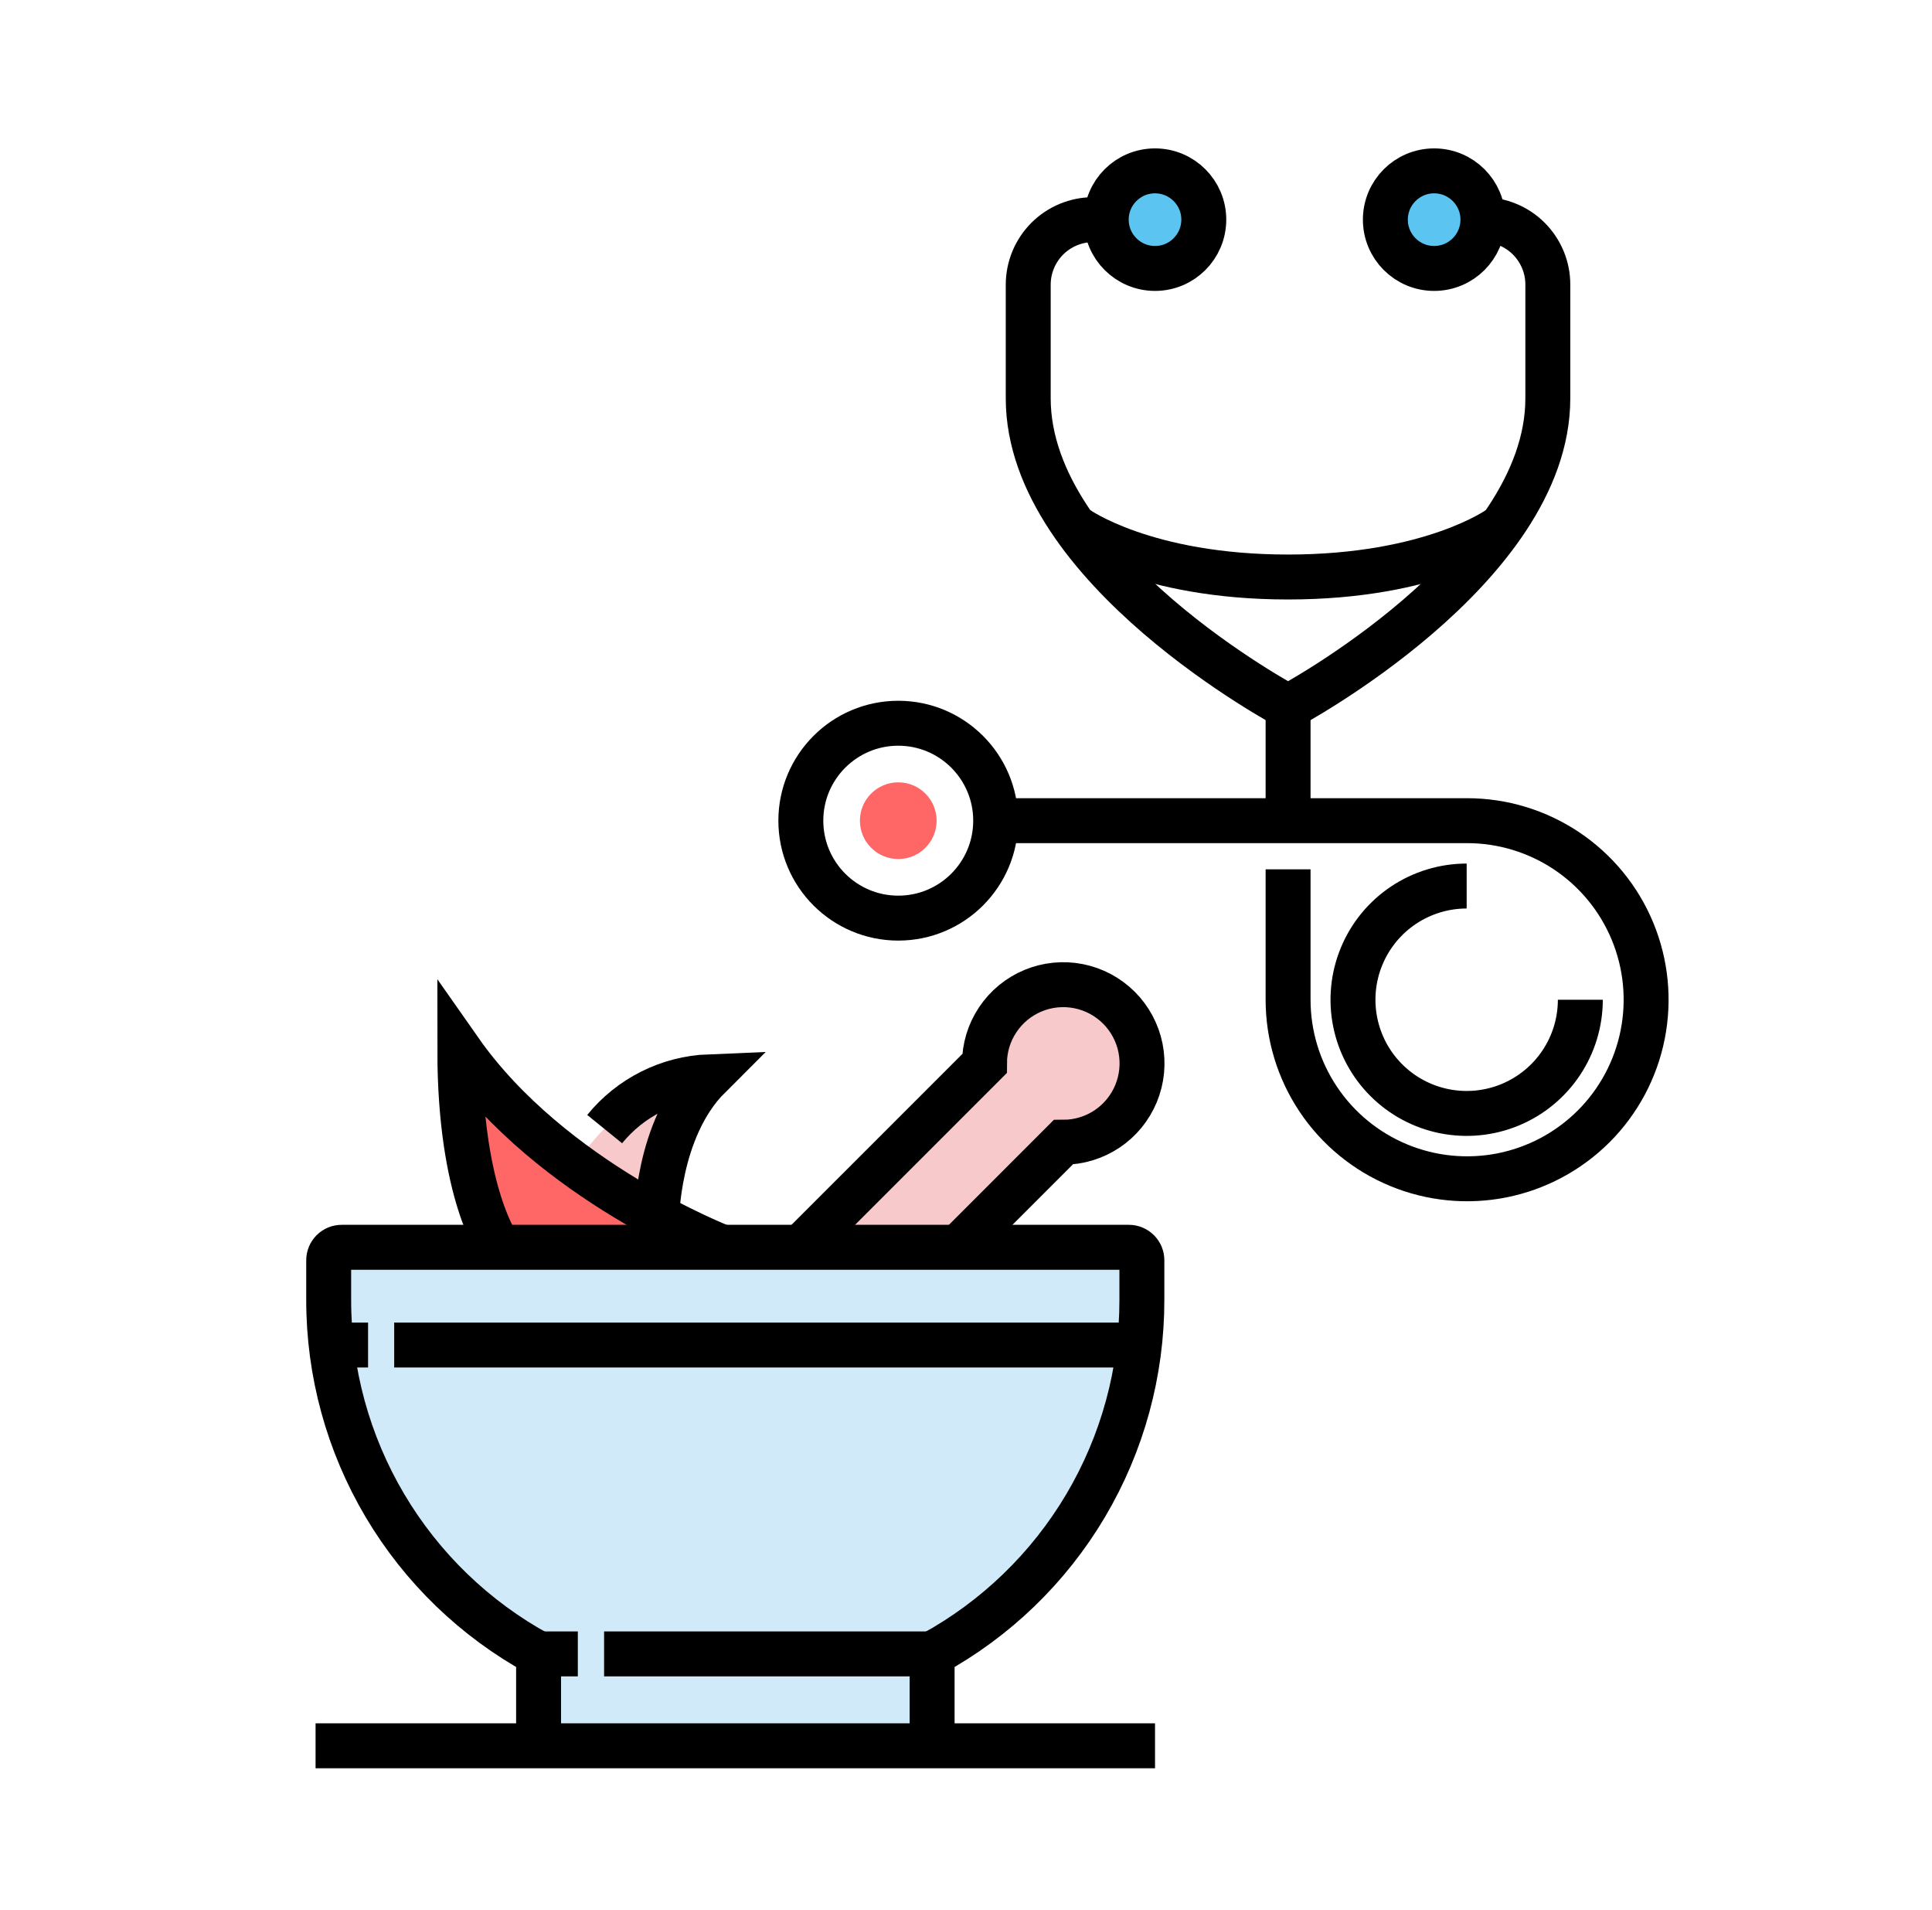
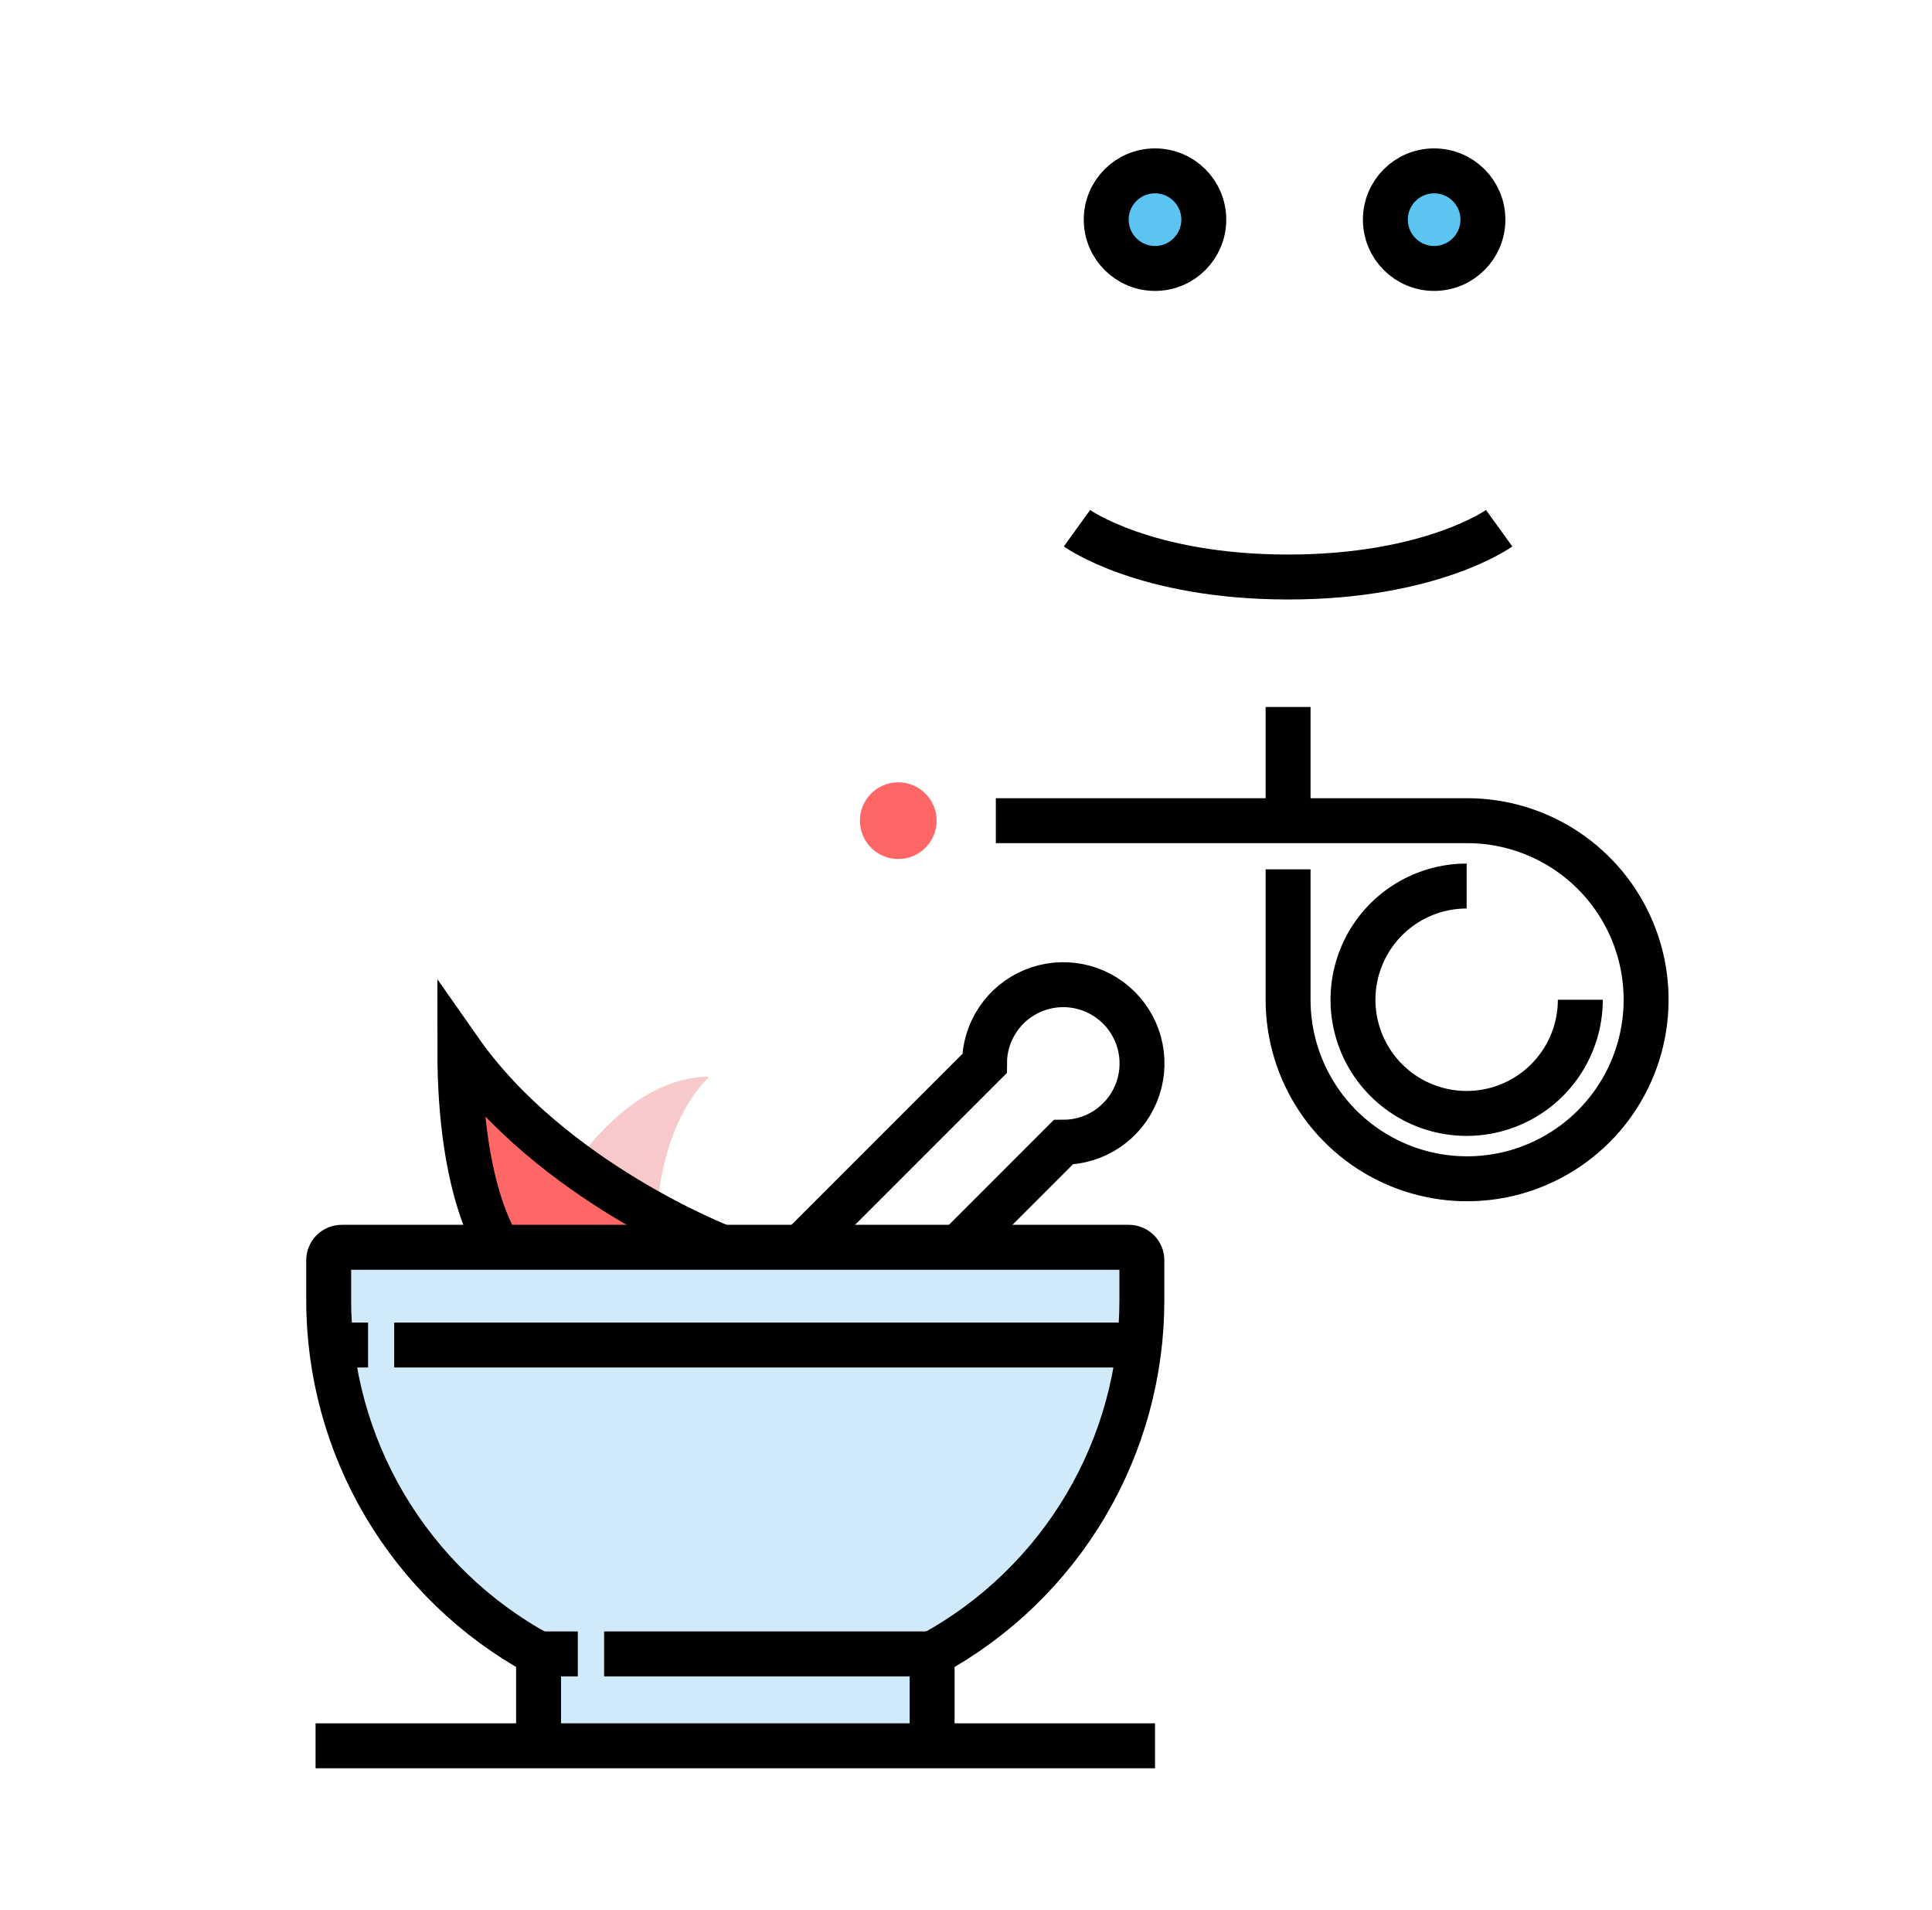
<svg xmlns="http://www.w3.org/2000/svg" width="86" height="85" viewBox="0 0 86 85" fill="none">
  <path d="M23.974 77.695V73.605C21.143 72.06 18.781 69.781 17.136 67.006C15.492 64.232 14.626 61.065 14.631 57.84V56.093C14.63 56.016 14.645 55.94 14.674 55.869C14.703 55.797 14.746 55.733 14.8 55.678C14.854 55.624 14.919 55.581 14.991 55.552C15.062 55.523 15.138 55.508 15.215 55.509H50.251C50.328 55.509 50.403 55.524 50.474 55.554C50.544 55.583 50.608 55.626 50.662 55.681C50.716 55.735 50.758 55.799 50.787 55.87C50.816 55.941 50.83 56.017 50.829 56.093V57.84C50.834 61.064 49.969 64.231 48.326 67.005C46.683 69.779 44.322 72.059 41.492 73.605V77.695" fill="#D1EAF9" />
-   <path d="M66.01 9.775C66.39 9.775 66.766 9.85 67.117 9.996C67.468 10.141 67.787 10.354 68.055 10.623C68.323 10.892 68.536 11.212 68.681 11.563C68.826 11.914 68.9 12.29 68.899 12.67V17.73C68.899 25.314 57.337 31.463 57.337 31.463C57.337 31.463 45.77 25.314 45.77 17.73V12.67C45.77 11.902 46.075 11.166 46.617 10.623C47.16 10.08 47.897 9.775 48.665 9.775" stroke="black" stroke-width="2" stroke-miterlimit="10" />
  <path d="M63.839 11.947C65.038 11.947 66.01 10.974 66.01 9.775C66.01 8.576 65.038 7.604 63.839 7.604C62.639 7.604 61.667 8.576 61.667 9.775C61.667 10.974 62.639 11.947 63.839 11.947Z" fill="#5BC4F1" />
  <path d="M63.839 11.947C65.038 11.947 66.01 10.974 66.01 9.775C66.01 8.576 65.038 7.604 63.839 7.604C62.639 7.604 61.667 8.576 61.667 9.775C61.667 10.974 62.639 11.947 63.839 11.947Z" stroke="black" stroke-width="2" stroke-miterlimit="10" />
  <path d="M51.414 11.947C52.613 11.947 53.585 10.974 53.585 9.775C53.585 8.576 52.613 7.604 51.414 7.604C50.214 7.604 49.242 8.576 49.242 9.775C49.242 10.974 50.214 11.947 51.414 11.947Z" fill="#5BC4F1" />
  <path d="M51.414 11.947C52.613 11.947 53.585 10.974 53.585 9.775C53.585 8.576 52.613 7.604 51.414 7.604C50.214 7.604 49.242 8.576 49.242 9.775C49.242 10.974 50.214 11.947 51.414 11.947Z" stroke="black" stroke-width="2" stroke-miterlimit="10" />
  <path d="M57.337 31.463V36.523" stroke="black" stroke-width="2" stroke-miterlimit="10" />
  <path d="M57.337 38.688V44.492C57.337 46.068 57.804 47.609 58.68 48.919C59.556 50.23 60.8 51.251 62.256 51.854C63.712 52.458 65.315 52.615 66.861 52.308C68.406 52 69.826 51.241 70.941 50.127C72.055 49.013 72.814 47.593 73.121 46.047C73.429 44.501 73.271 42.899 72.668 41.443C72.065 39.987 71.043 38.742 69.733 37.866C68.423 36.991 66.882 36.523 65.306 36.523H44.328" stroke="black" stroke-width="2" stroke-miterlimit="10" />
  <path d="M66.733 23.508C66.733 23.508 63.725 25.679 57.337 25.679C50.949 25.679 47.94 23.508 47.94 23.508" stroke="black" stroke-width="2" stroke-miterlimit="10" />
  <path d="M70.346 44.492C70.346 45.493 70.049 46.471 69.493 47.303C68.937 48.136 68.147 48.784 67.222 49.167C66.298 49.55 65.28 49.65 64.299 49.455C63.317 49.26 62.415 48.778 61.708 48.07C61 47.363 60.518 46.461 60.323 45.479C60.128 44.498 60.228 43.48 60.611 42.556C60.994 41.631 61.642 40.841 62.474 40.285C63.307 39.729 64.285 39.432 65.286 39.432" stroke="black" stroke-width="2" stroke-miterlimit="10" />
-   <path d="M39.985 40.86C42.38 40.86 44.321 38.918 44.321 36.523C44.321 34.129 42.38 32.187 39.985 32.187C37.59 32.187 35.648 34.129 35.648 36.523C35.648 38.918 37.59 40.86 39.985 40.86Z" stroke="black" stroke-width="2" stroke-miterlimit="10" />
  <path d="M39.985 38.23C40.928 38.23 41.692 37.466 41.692 36.523C41.692 35.581 40.928 34.817 39.985 34.817C39.042 34.817 38.278 35.581 38.278 36.523C38.278 37.466 39.042 38.23 39.985 38.23Z" fill="#FF6666" />
  <path d="M26.89 73.605H41.492" stroke="black" stroke-width="2" stroke-miterlimit="10" />
  <path d="M23.975 73.605H25.721" stroke="black" stroke-width="2" stroke-miterlimit="10" />
-   <path d="M35.648 55.509L43.823 47.334C43.822 46.641 44.026 45.962 44.411 45.385C44.795 44.807 45.342 44.357 45.983 44.09C46.623 43.824 47.329 43.754 48.009 43.888C48.69 44.023 49.315 44.356 49.806 44.846C50.297 45.336 50.632 45.961 50.768 46.641C50.904 47.322 50.834 48.027 50.569 48.668C50.304 49.309 49.855 49.857 49.278 50.243C48.701 50.628 48.023 50.834 47.329 50.834L42.681 55.483" fill="#F7C9CA" />
  <path d="M35.648 55.509L43.823 47.334C43.822 46.641 44.026 45.962 44.411 45.385C44.795 44.807 45.342 44.357 45.983 44.09C46.623 43.824 47.329 43.754 48.009 43.888C48.69 44.023 49.315 44.356 49.806 44.846C50.297 45.336 50.632 45.961 50.768 46.641C50.904 47.322 50.834 48.027 50.569 48.668C50.304 49.309 49.855 49.857 49.278 50.243C48.701 50.628 48.023 50.834 47.329 50.834L42.681 55.483" stroke="black" stroke-width="2" stroke-miterlimit="10" />
  <path d="M32.15 55.509C32.15 55.509 24.559 52.587 20.469 46.75C20.469 53.172 22.222 55.509 22.222 55.509" fill="#FF6666" />
  <path d="M29.227 54.34C29.227 54.34 29.227 50.25 31.564 47.919C28.065 47.919 25.588 51.843 25.588 51.843" fill="#F7C9CA" />
-   <path d="M29.227 54.34C29.227 54.34 29.227 50.25 31.564 47.919C30.669 47.955 29.791 48.182 28.989 48.584C28.188 48.986 27.481 49.553 26.916 50.25" stroke="black" stroke-width="2" stroke-miterlimit="10" />
  <path d="M14.047 77.695H51.414" stroke="black" stroke-width="2" stroke-miterlimit="10" />
  <path d="M14.737 59.859H16.384" stroke="black" stroke-width="2" stroke-miterlimit="10" />
  <path d="M17.547 59.859H50.723" stroke="black" stroke-width="2" stroke-miterlimit="10" />
  <path d="M23.974 77.695V73.605C21.143 72.06 18.781 69.781 17.136 67.006C15.492 64.232 14.626 61.065 14.631 57.84V56.093C14.63 56.016 14.645 55.94 14.674 55.869C14.703 55.797 14.746 55.733 14.8 55.678C14.854 55.624 14.919 55.581 14.991 55.552C15.062 55.523 15.138 55.508 15.215 55.509H50.251C50.328 55.509 50.403 55.524 50.474 55.554C50.544 55.583 50.608 55.626 50.662 55.681C50.716 55.735 50.758 55.799 50.787 55.87C50.816 55.941 50.83 56.017 50.829 56.093V57.84C50.834 61.064 49.969 64.231 48.326 67.005C46.683 69.779 44.322 72.059 41.492 73.605V77.695" stroke="black" stroke-width="2" stroke-miterlimit="10" />
  <path d="M32.15 55.509C32.15 55.509 24.559 52.587 20.469 46.75C20.469 53.172 22.222 55.509 22.222 55.509" stroke="black" stroke-width="2" stroke-miterlimit="10" />
</svg>